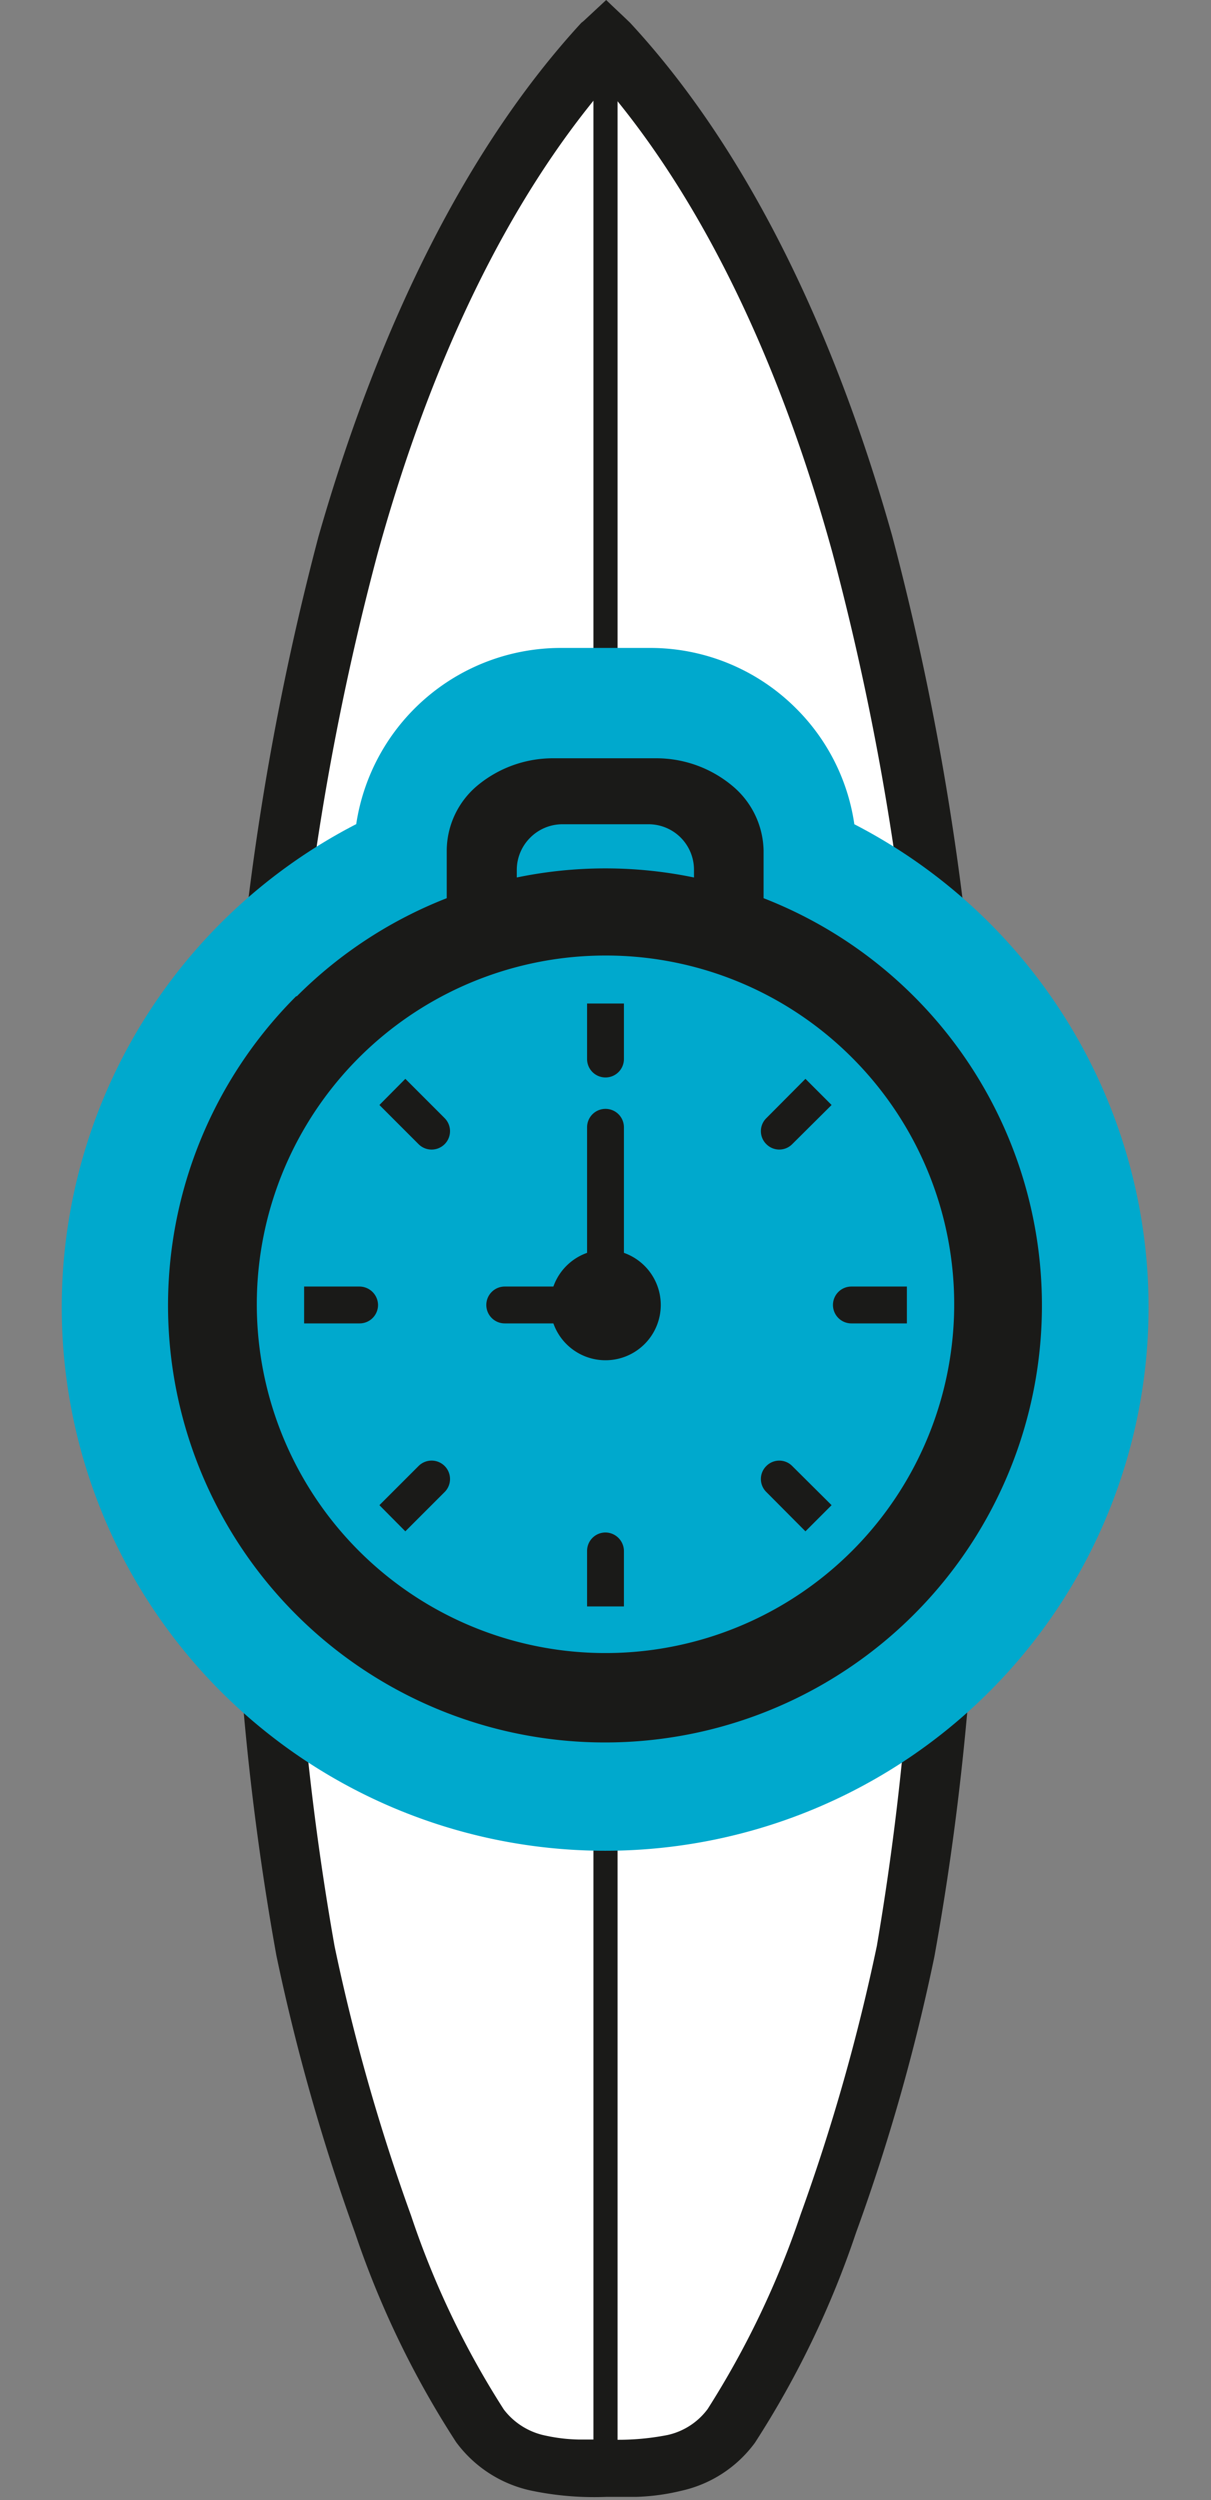
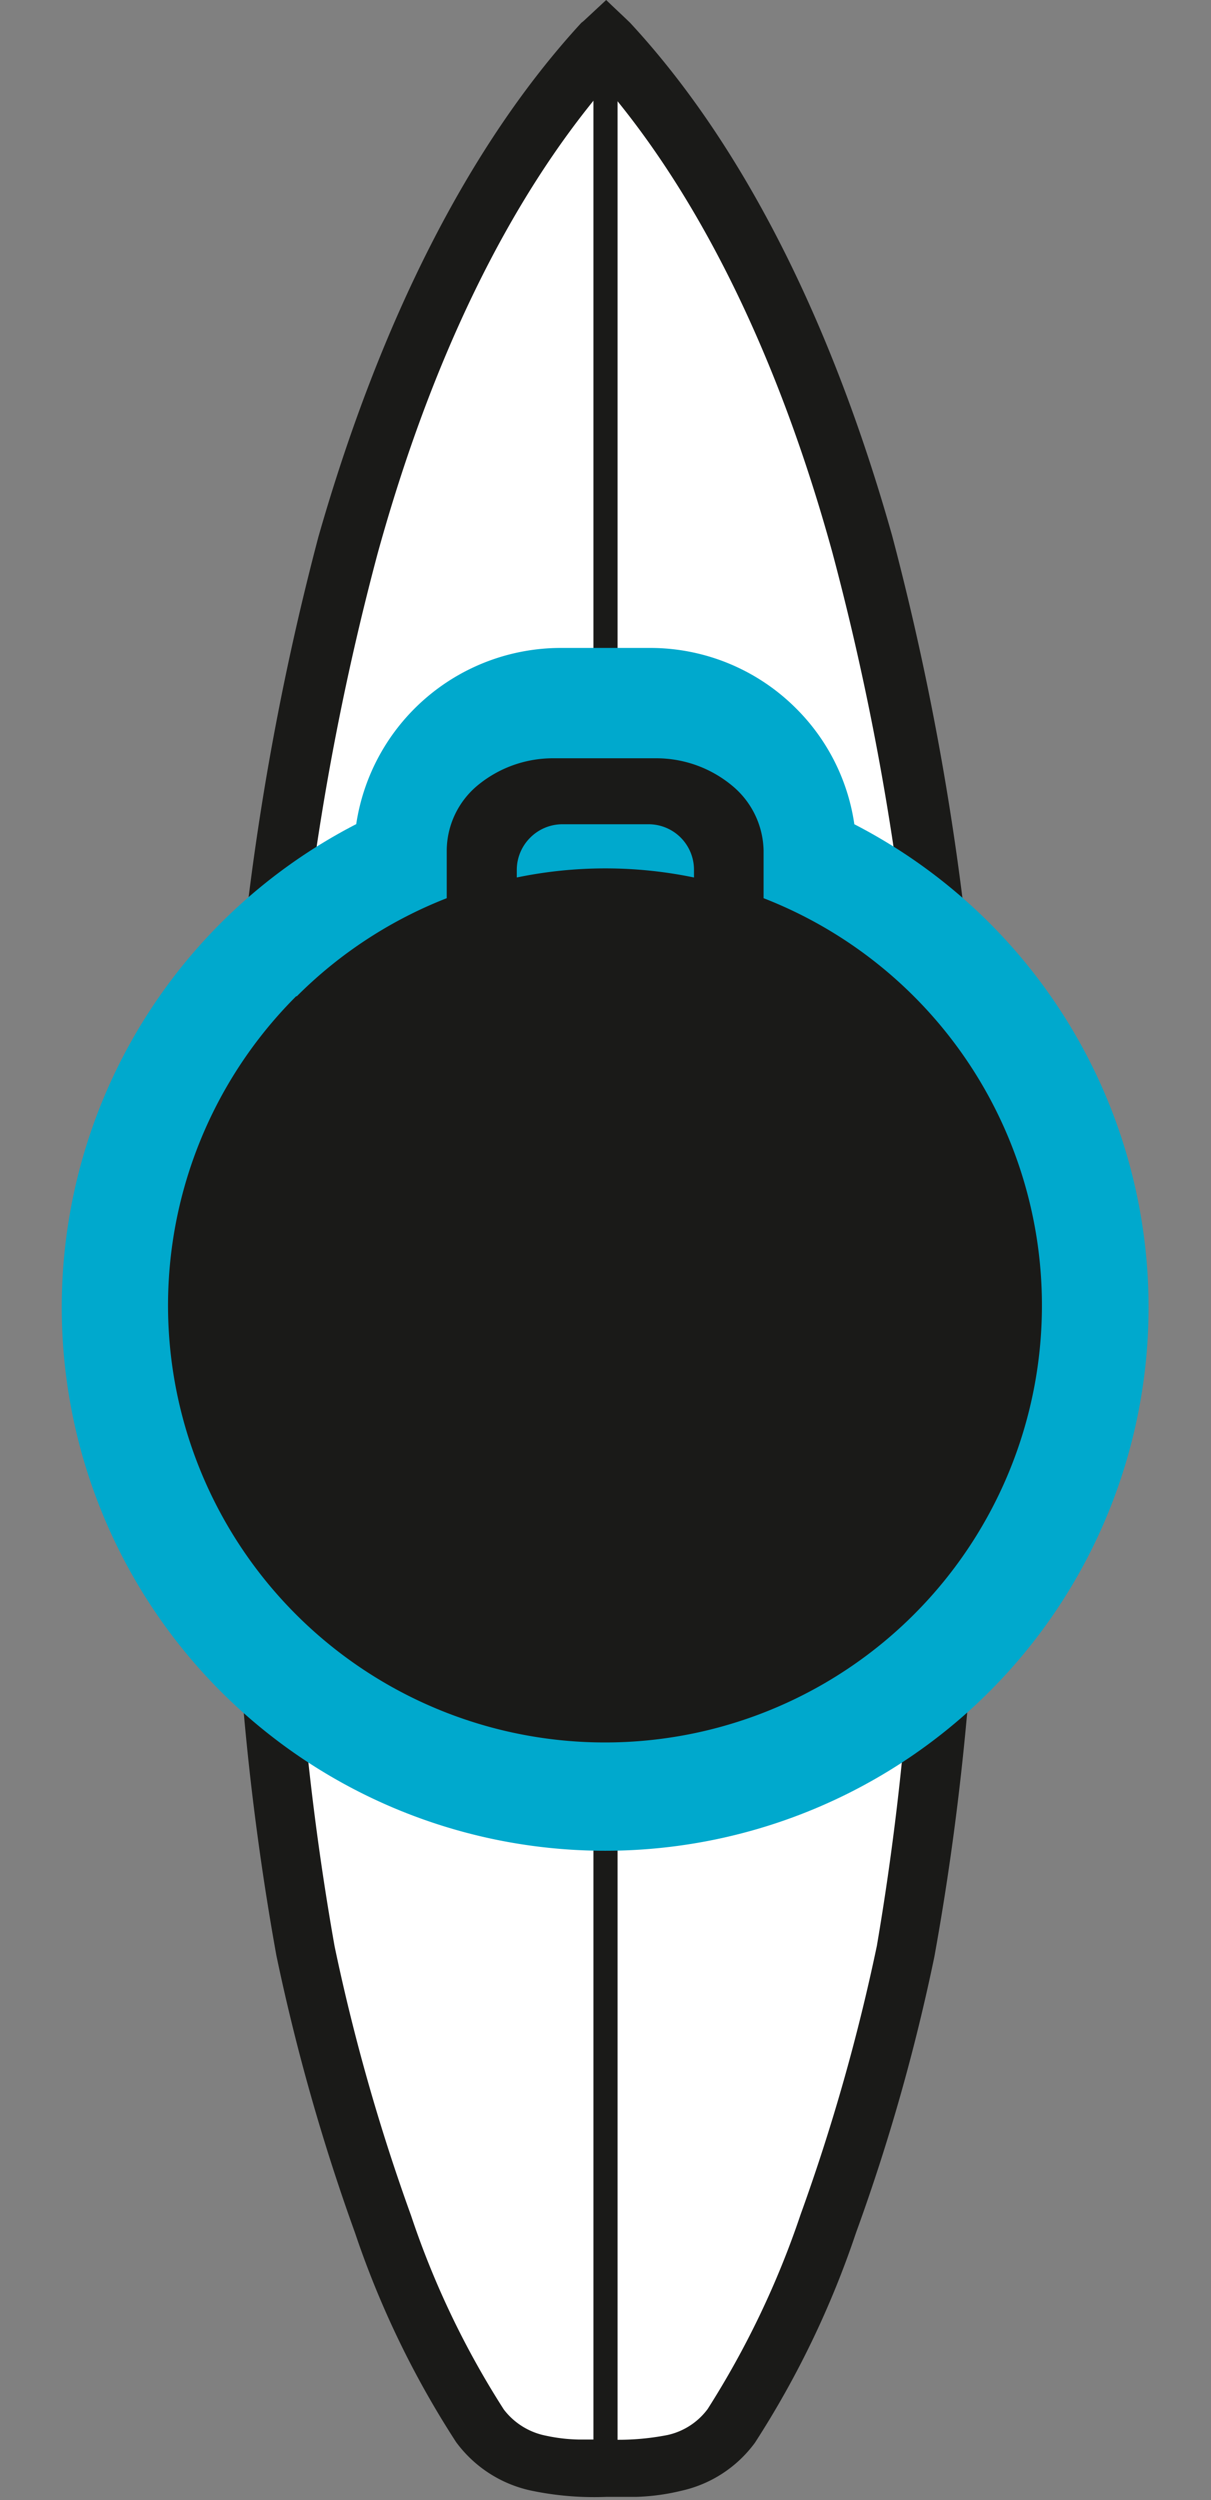
<svg xmlns="http://www.w3.org/2000/svg" width="53.24" height="109.89" viewBox="0 0 53.24 109.89">
  <rect x="0" y="0" width="53.24" height="109.89" fill="#808080" stroke="none" />
  <title>icon1</title>
  <g id="Layer_3" data-name="Layer 3">
    <g>
      <g>
        <path d="M25.65.93l1-.93c.35.34.71.67,1.05,1,4.95,5.34,8.86,13.11,11.52,22.54A121.44,121.44,0,0,1,43.25,56c0,7-.21,12.7-.58,17.51S41.74,82.34,41.08,86v0a87.39,87.39,0,0,1-3.45,12.15,41,41,0,0,1-4.44,9.22v0a5.48,5.48,0,0,1-3.23,2.11,9.53,9.53,0,0,1-2,.27v0H26.65a13.51,13.51,0,0,1-3.32-.28,5.53,5.53,0,0,1-3.28-2.13,40.75,40.75,0,0,1-4.44-9.19,90.64,90.64,0,0,1-3.46-12.2v0A120.77,120.77,0,0,1,10.57,73.5C10.19,68.65,10,63,10,56A121.08,121.08,0,0,1,14,23.59C16.7,14.15,20.61,6.38,25.56,1Z" fill="#1a1a18" fill-rule="evenodd" />
        <path d="M26.61,3.8c-4.25,5-7.65,12-10,20.5a118.18,118.18,0,0,0-4,31.7c0,6.94.2,12.55.57,17.31a121.18,121.18,0,0,0,1.53,12.24,87.6,87.6,0,0,0,3.36,11.83,38.15,38.15,0,0,0,4.08,8.53A3.07,3.07,0,0,0,24,107.06a7.41,7.41,0,0,0,1.47.17h1.23a11.2,11.2,0,0,0,2.65-.2,3,3,0,0,0,1.76-1.14,39.17,39.17,0,0,0,4.09-8.56,87.61,87.61,0,0,0,3.35-11.8A120.93,120.93,0,0,0,40,73.29c.37-4.8.59-10.42.59-17.31a118.36,118.36,0,0,0-4-31.71C34.26,15.81,30.86,8.79,26.61,3.8Z" fill="#fff" fill-rule="evenodd" />
        <rect x="26.09" y="1.77" width="1.06" height="106.8" fill="#1a1a18" />
      </g>
      <path d="M15.66,36.23a9.1,9.1,0,0,1,9-7.75h3.95A9.06,9.06,0,0,1,35,31.14h0a9,9,0,0,1,2.56,5.09,23.89,23.89,0,1,1-21.91,0Z" fill="#00a9cd" fill-rule="evenodd" />
      <g>
        <path d="M26.62,59.79a2.43,2.43,0,1,0-2.43-2.43A2.43,2.43,0,0,0,26.62,59.79Z" fill="#1a1a18" fill-rule="evenodd" />
-         <path d="M13.05,43.79a19.2,19.2,0,0,1,6.59-4.31v-2.1A3.75,3.75,0,0,1,21,34.52a5.2,5.2,0,0,1,3.36-1.19h4.45a5.22,5.22,0,0,1,3.36,1.19h0a3.79,3.79,0,0,1,1.4,2.86v2.1a19.21,19.21,0,1,1-20.55,4.31Zm9.67-5.22a19.16,19.16,0,0,1,7.79,0v-.34a2,2,0,0,0-.58-1.41h0a2,2,0,0,0-1.42-.59H24.72a2,2,0,0,0-1.41.59,2,2,0,0,0-.59,1.41v.34ZM26.62,42a15.33,15.33,0,1,0,10.84,4.49A15.29,15.29,0,0,0,26.62,42Z" fill="#1a1a18" fill-rule="evenodd" />
+         <path d="M13.05,43.79a19.2,19.2,0,0,1,6.59-4.31v-2.1A3.75,3.75,0,0,1,21,34.52a5.2,5.2,0,0,1,3.36-1.19h4.45a5.22,5.22,0,0,1,3.36,1.19h0a3.79,3.79,0,0,1,1.4,2.86v2.1a19.21,19.21,0,1,1-20.55,4.31Zm9.67-5.22a19.16,19.16,0,0,1,7.79,0v-.34a2,2,0,0,0-.58-1.41h0a2,2,0,0,0-1.42-.59H24.72a2,2,0,0,0-1.41.59,2,2,0,0,0-.59,1.41v.34ZM26.62,42A15.29,15.29,0,0,0,26.62,42Z" fill="#1a1a18" fill-rule="evenodd" />
        <path d="M27.43,44.11v2.44a.81.81,0,0,1-.81.81h0a.81.81,0,0,1-.81-.81V44.11Z" fill="#1a1a18" fill-rule="evenodd" />
-         <path d="M36.56,48.57l-1.73,1.72a.8.8,0,0,1-1.14,0h0a.8.8,0,0,1,0-1.14l1.72-1.73Z" fill="#1a1a18" fill-rule="evenodd" />
        <path d="M39.87,58.17H37.43a.81.81,0,0,1-.81-.81h0a.81.81,0,0,1,.81-.81h2.44Z" fill="#1a1a18" fill-rule="evenodd" />
        <path d="M35.41,67.31l-1.72-1.73a.8.8,0,0,1,0-1.14h0a.8.8,0,0,1,1.14,0l1.73,1.72Z" fill="#1a1a18" fill-rule="evenodd" />
        <path d="M25.81,70.61V68.17a.81.81,0,0,1,.81-.81h0a.82.82,0,0,1,.81.81v2.44Z" fill="#1a1a18" fill-rule="evenodd" />
        <path d="M16.68,66.16l1.72-1.72a.81.81,0,0,1,1.15,0h0a.81.81,0,0,1,0,1.14l-1.73,1.73Z" fill="#1a1a18" fill-rule="evenodd" />
        <path d="M13.37,56.55h2.44a.82.82,0,0,1,.81.81h0a.81.81,0,0,1-.81.81H13.37Z" fill="#1a1a18" fill-rule="evenodd" />
        <path d="M17.82,47.42l1.73,1.73a.81.81,0,0,1,0,1.14h0a.81.81,0,0,1-1.15,0l-1.72-1.72Z" fill="#1a1a18" fill-rule="evenodd" />
        <path d="M25.87,56.55H22.19a.81.81,0,0,0-.81.81h0a.81.81,0,0,0,.81.81h3.68Z" fill="#1a1a18" fill-rule="evenodd" />
        <path d="M27.43,49.55v6.8a.82.82,0,0,1-.81.81h0a.81.81,0,0,1-.81-.81v-6.8a.81.81,0,0,1,.81-.81h0A.81.81,0,0,1,27.43,49.55Z" fill="#1a1a18" fill-rule="evenodd" />
      </g>
    </g>
  </g>
</svg>